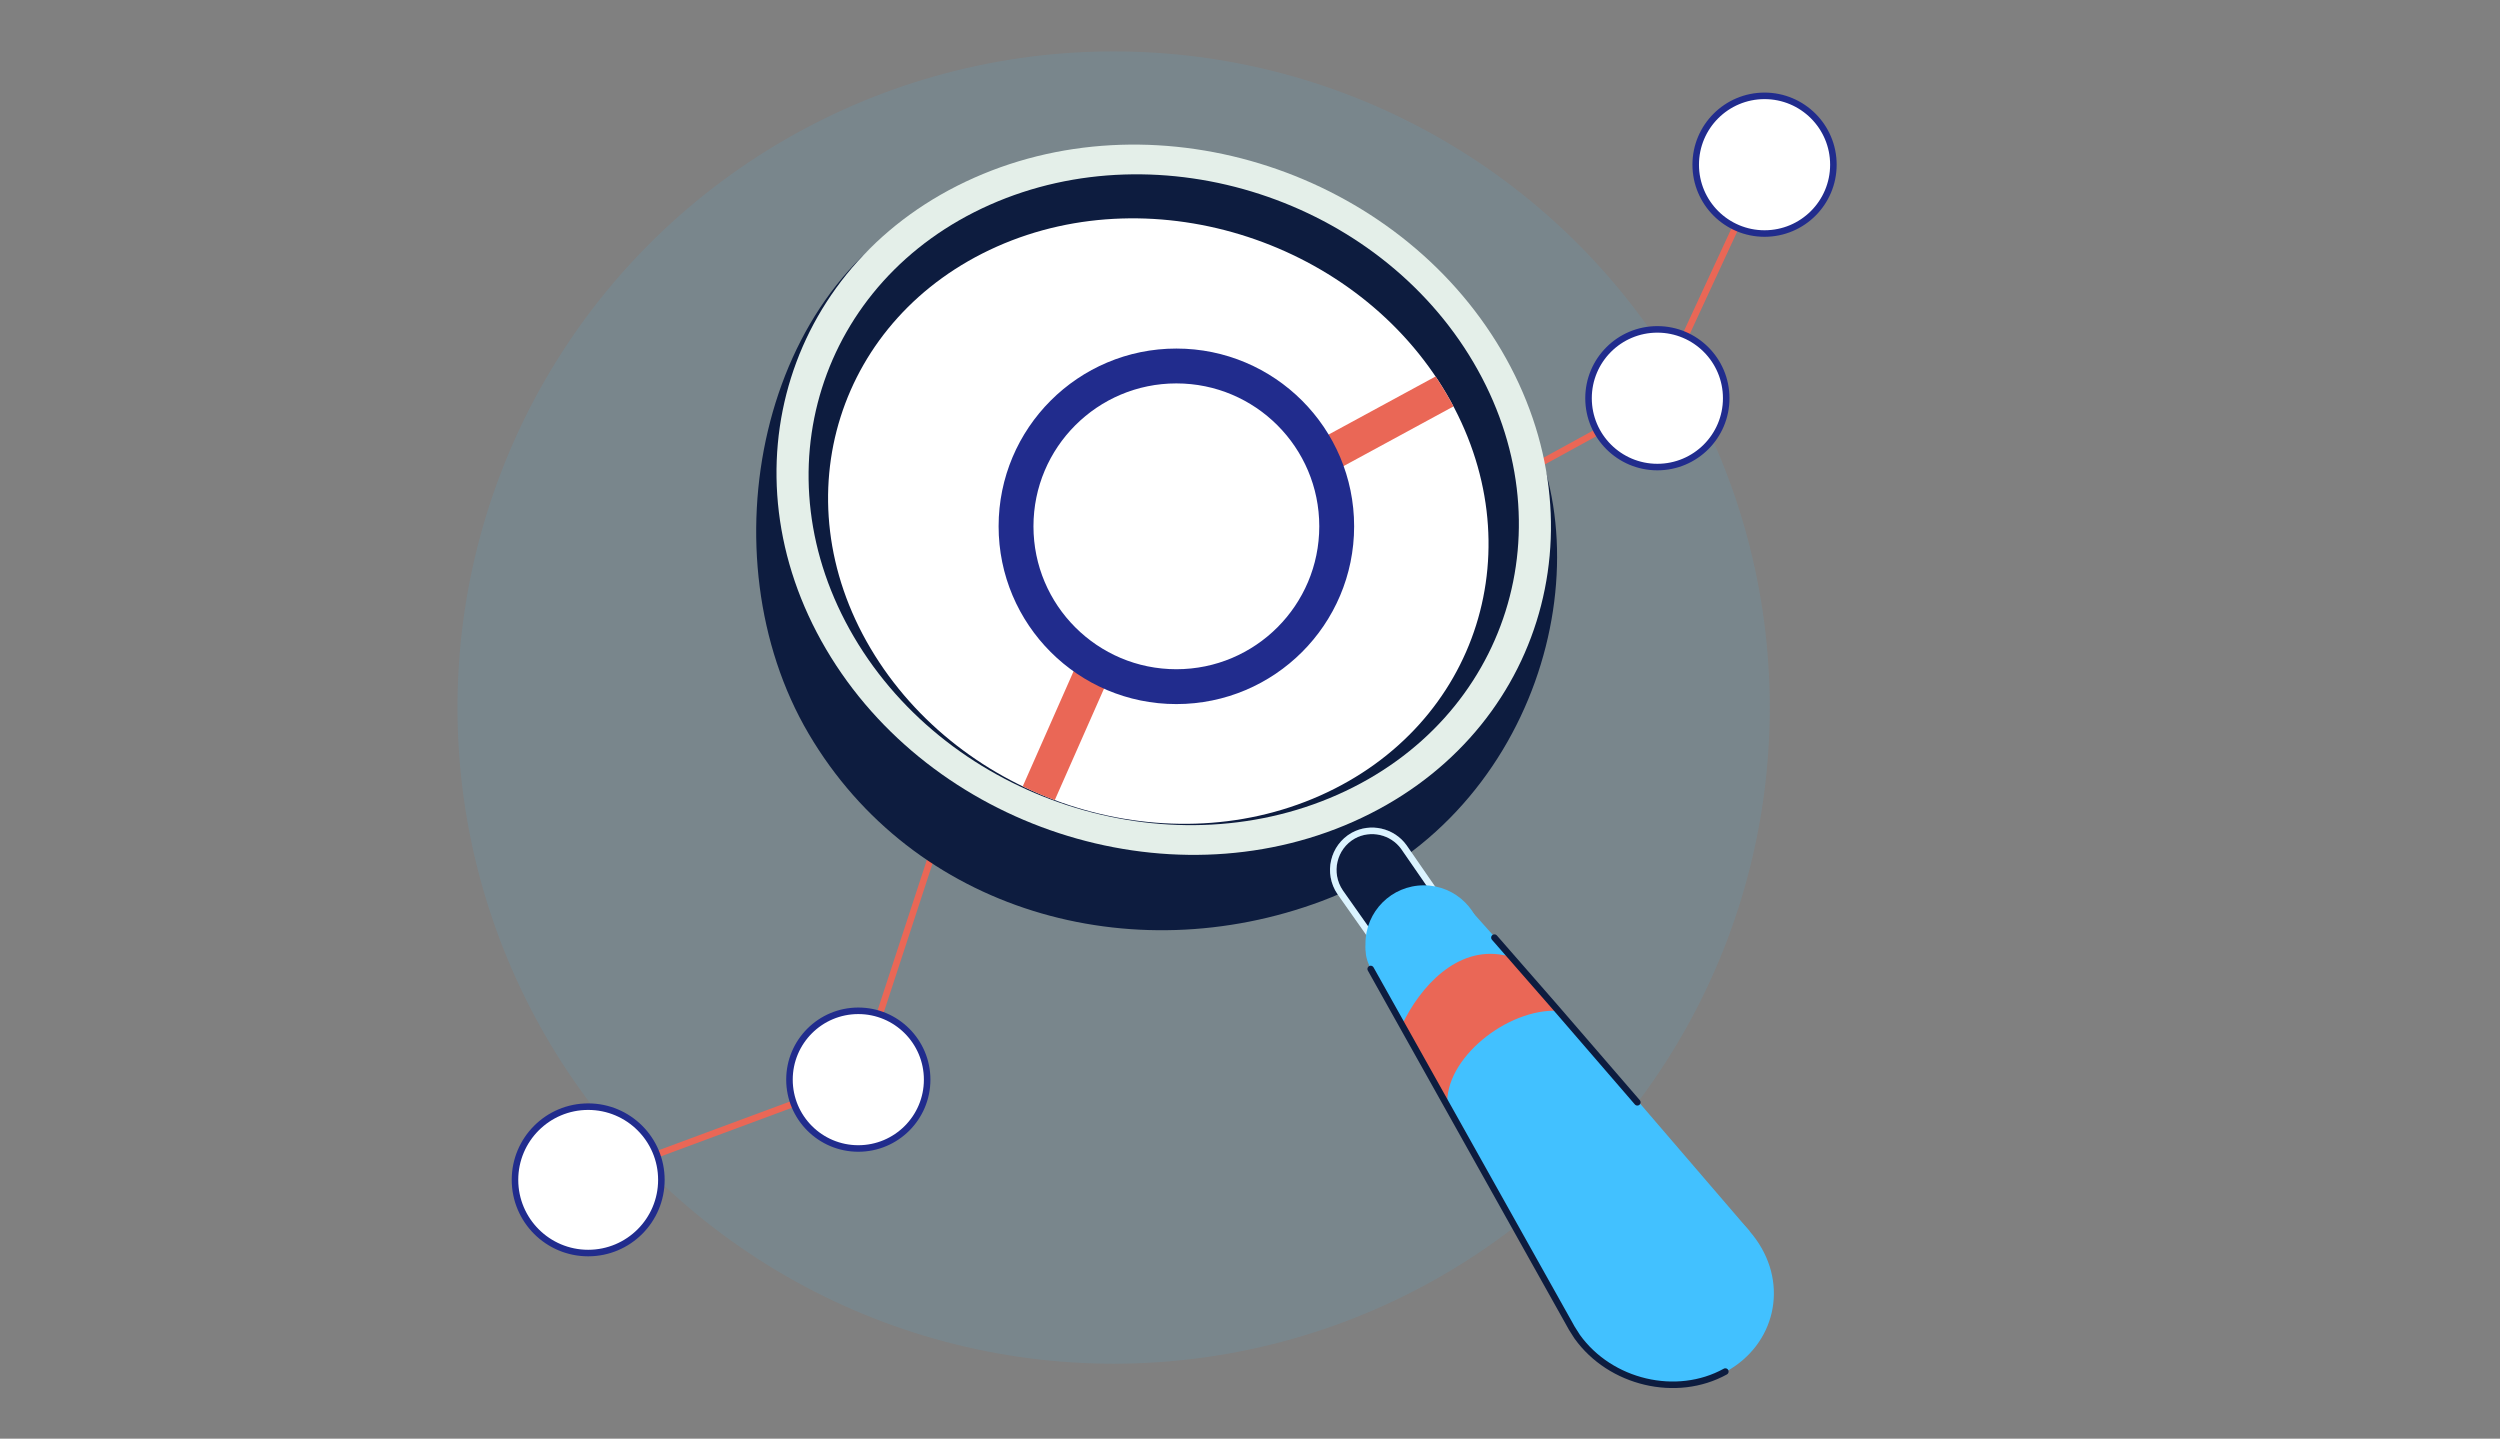
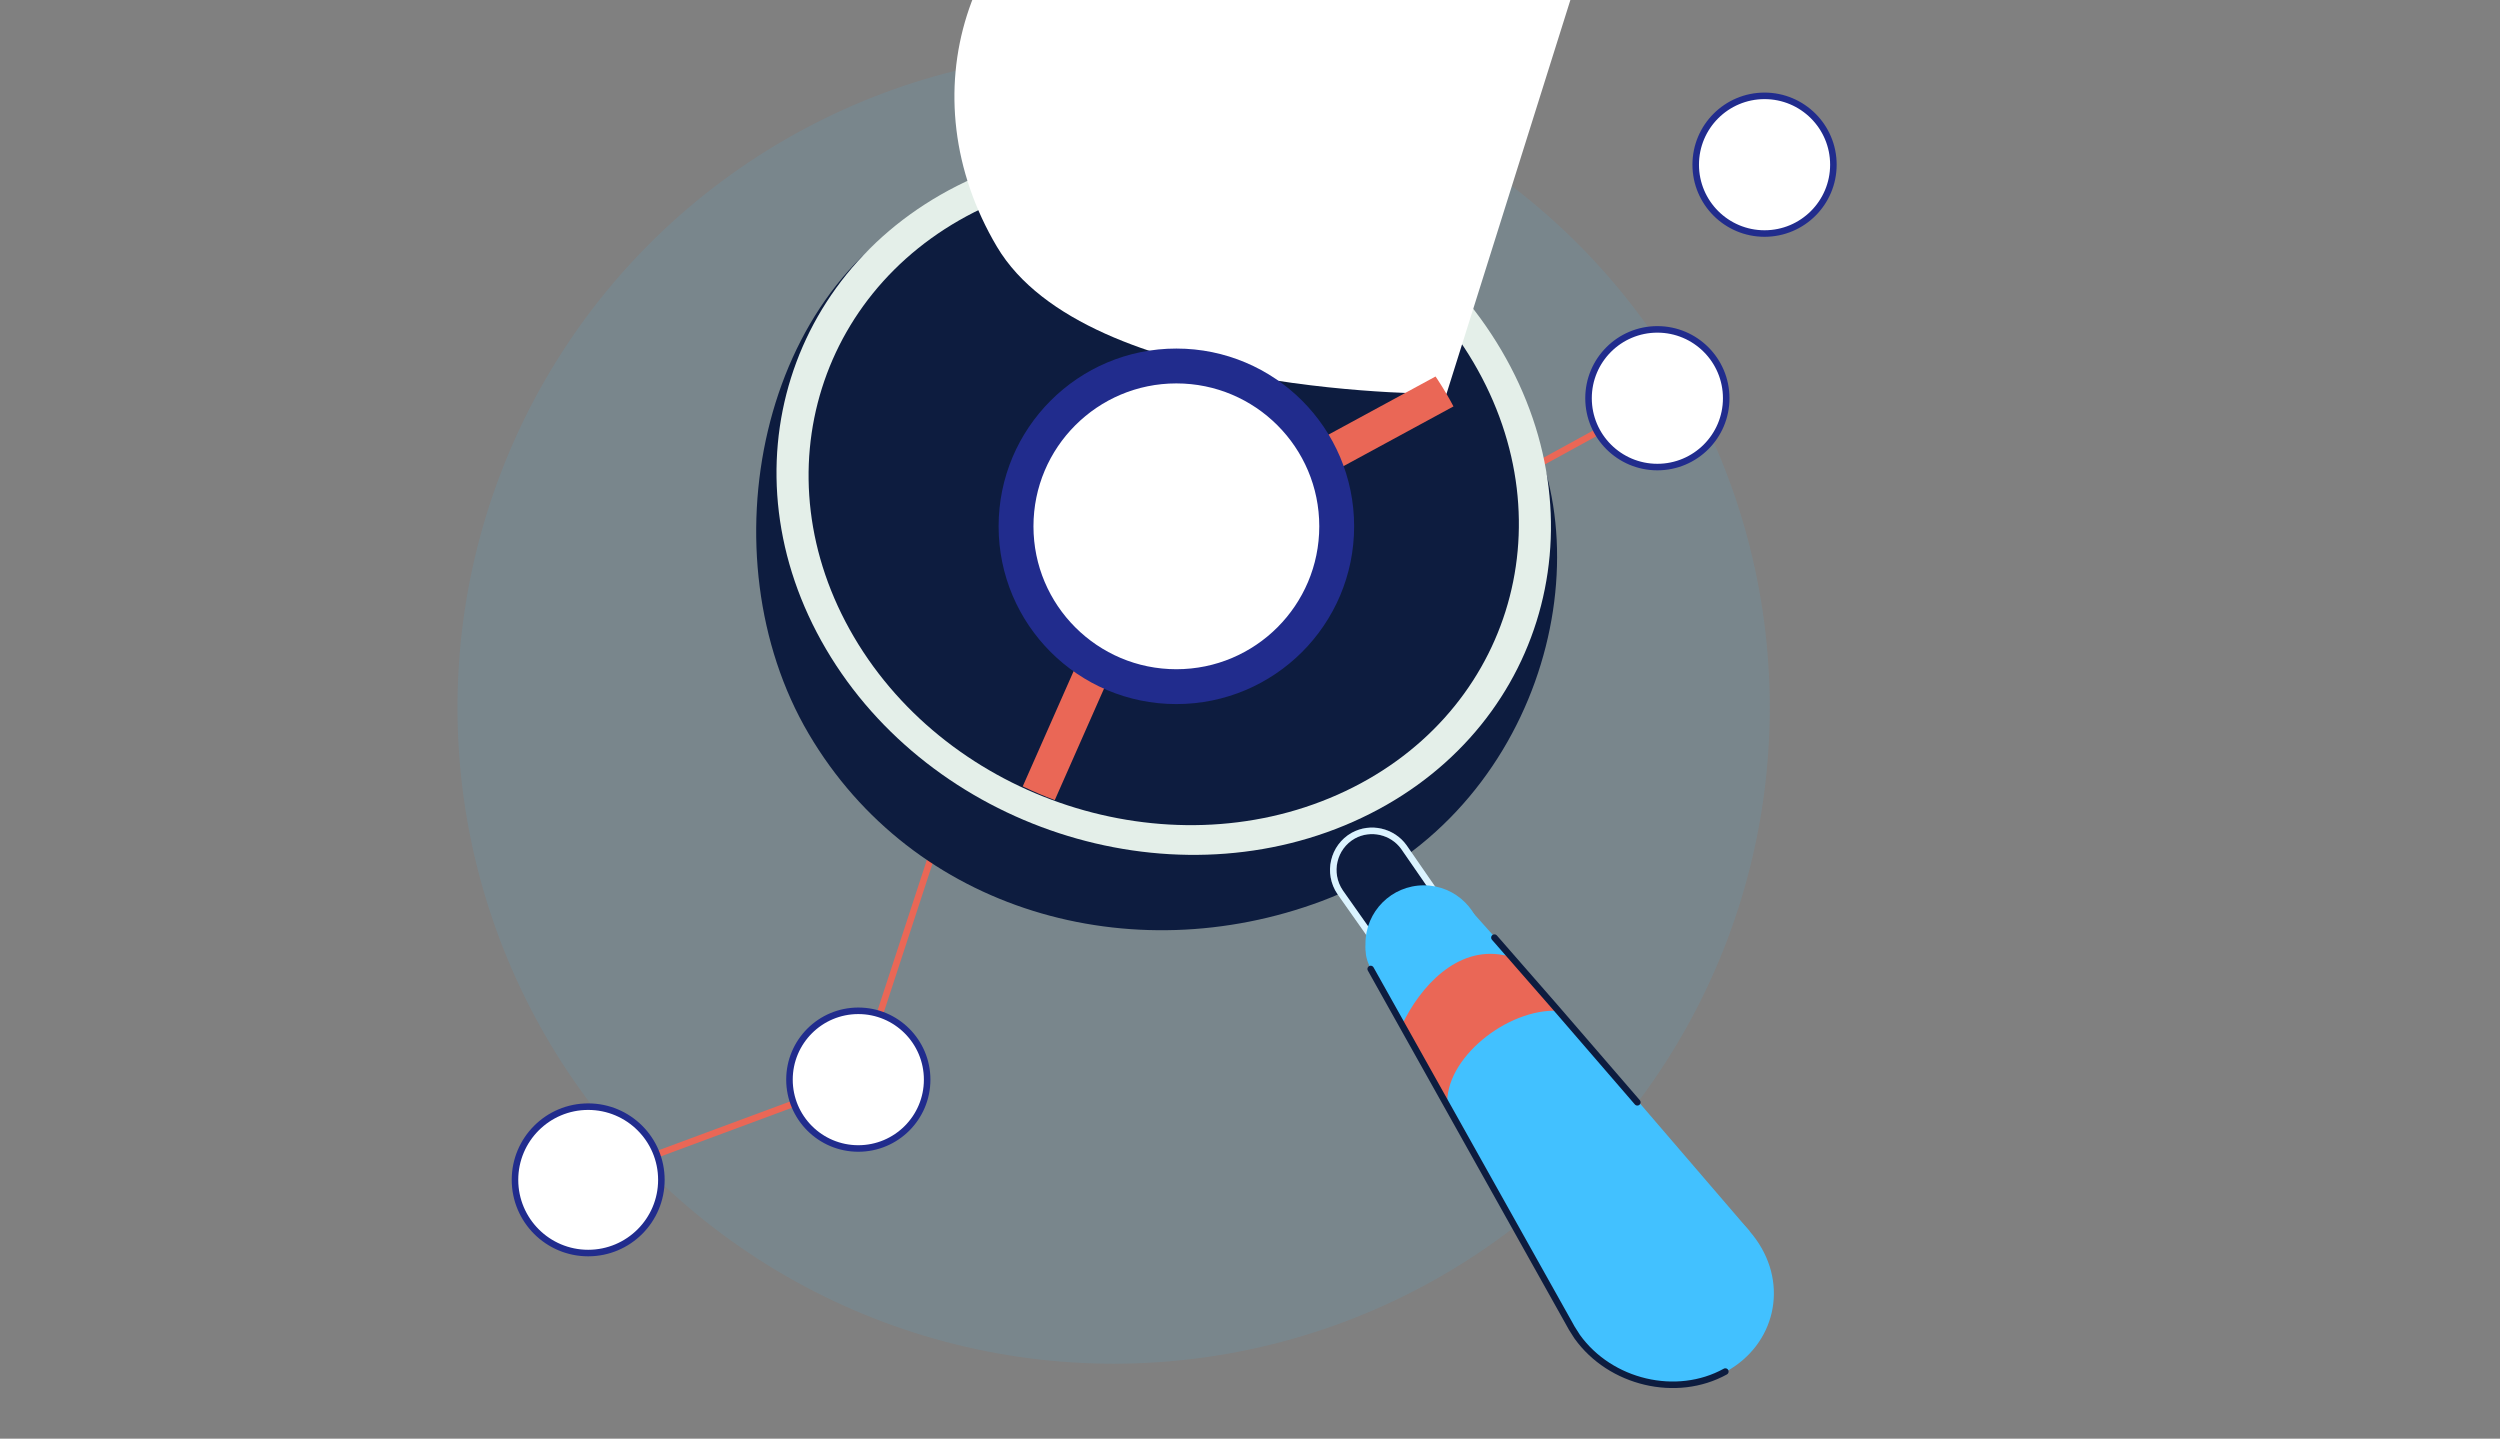
<svg xmlns="http://www.w3.org/2000/svg" xmlns:xlink="http://www.w3.org/1999/xlink" version="1.0" viewBox="0 0 286.9 165.1" xml:space="preserve">
  <rect x="0" y="0" width="286.9" height="165.1" fill="#808080" stroke="none" />
  <circle opacity=".1" fill="#42C1FF" cx="127.8" cy="81.2" r="75.3" id="Capa_10" />
  <g id="ilu3">
    <path fill="none" stroke="#EA6756" stroke-width=".75" stroke-linecap="round" stroke-linejoin="round" stroke-miterlimit="10" d="m67.5 135.4 31-11.5 9.5-29M190 45.9l-15.5 8.5" />
    <circle fill="#FFF" stroke="#212C8D" stroke-width=".75" stroke-linecap="round" stroke-linejoin="round" stroke-miterlimit="10" cx="67.5" cy="135.4" r="8.4" />
    <circle fill="#FFF" stroke="#212C8D" stroke-width=".75" stroke-linecap="round" stroke-linejoin="round" stroke-miterlimit="10" cx="98.5" cy="123.9" r="7.9" />
-     <path fill="none" stroke="#EA6756" stroke-width=".75" stroke-linecap="round" stroke-linejoin="round" stroke-miterlimit="10" d="m202.5 18.9-12.5 27" />
    <circle fill="#FFF" stroke="#212C8D" stroke-width=".75" stroke-linecap="round" stroke-linejoin="round" stroke-miterlimit="10" cx="190.2" cy="45.7" r="7.9" />
    <circle fill="#FFF" stroke="#212C8D" stroke-width=".75" stroke-linecap="round" stroke-linejoin="round" stroke-miterlimit="10" cx="202.5" cy="18.9" r="7.9" />
    <path fill="#0D1C3F" d="M174.5 47.2c10 17.2 2 46.9-22.8 56.2-21.9 8.2-46.9 1.2-58.9-19.2s-5.7-51.9 15.7-61.3 54.1 3.9 66 24.3z" />
    <path fill="#0D1C3F" d="m167.8 106.9-7.8 4.3-6.2-8.8c-1.5-2.2-.8-5.2 1.5-6.5 2-1.1 4.5-.5 5.8 1.3l6.7 9.7z" />
    <path fill="none" stroke="#FFF" stroke-width=".75" stroke-miterlimit="10" d="m167.8 106.9-7.8 4.3-6.2-8.8c-1.5-2.2-.8-5.2 1.5-6.5 2-1.1 4.5-.5 5.8 1.3l6.7 9.7z" />
    <path opacity=".19" fill="none" stroke="#42C1FF" stroke-width=".75" stroke-miterlimit="10" d="m167.8 106.9-7.8 4.3-6.2-8.8c-1.5-2.2-.8-5.2 1.5-6.5 2-1.1 4.5-.5 5.8 1.3l6.7 9.7z" />
    <path fill="#42C1FF" d="m200.8 141.3-20.4 11.1-23.1-41.3c-1.2-2.1-.5-4.5 1.6-5.6l3.7-2c2.1-1.1 4.8-.6 6.4 1.2l2.5 2.8 6.9 7.9 9.6 11 12.8 14.9z" />
    <path fill="#42C1FF" d="M201.5 142.2c3.8 5.3 2.2 12.1-3.4 15.2-5.7 3.1-13.3 1.3-17-4-3.8-5.3-2.2-12.1 3.4-15.2 5.6-3.2 13.2-1.3 17 4z" />
    <circle fill="#42C1FF" cx="163.4" cy="108.3" r="6.7" />
    <path fill="#EA6756" d="M173.2 109.6c-.2 0-.4.1-.7 0-5.3-1-9.5 3.6-11.6 8l5.2 9.3c-.4-5.4 6.9-11.2 12.7-10.9l-5.6-6.4z" />
    <path fill="#E4EFE9" d="M172.3 40.2c12 20.4 4.4 44.6-17 54.1s-48.5.6-60.5-19.8-4.4-44.6 17-54.1 48.5-.6 60.5 19.8z" />
    <path fill="#0D1C3F" d="M169.1 41.6c11 18.7 4 40.9-15.6 49.6S109 91.8 98 73.1s-4-40.9 15.6-49.6 44.5-.6 55.5 18.1z" />
-     <path fill="#FFF" d="M166 45.2c10.2 17.4 3.7 38-14.5 46.1s-41.3.5-51.6-16.9-3.7-38 14.5-46.1 41.4-.5 51.6 16.9z" />
+     <path fill="#FFF" d="M166 45.2s-41.3.5-51.6-16.9-3.7-38 14.5-46.1 41.4-.5 51.6 16.9z" />
    <g>
      <defs>
        <path id="SVGID_1_" d="M166 45.2c10.2 17.4 3.7 38-14.5 46.1s-41.3.5-51.6-16.9-3.7-38 14.5-46.1 41.4-.5 51.6 16.9z" />
      </defs>
      <clipPath id="SVGID_2_">
        <use xlink:href="#SVGID_1_" overflow="visible" />
      </clipPath>
      <path clip-path="url(#SVGID_2_)" fill="none" stroke="#EA6756" stroke-width="4" stroke-linecap="round" stroke-linejoin="round" stroke-miterlimit="10" d="M117.5 94.9 133 59.8M169.5 42.9l-35 19" />
      <circle clip-path="url(#SVGID_2_)" fill="#FFF" stroke="#212C8D" stroke-width="4" stroke-linecap="round" stroke-linejoin="round" stroke-miterlimit="10" cx="135" cy="60.4" r="18.4" />
    </g>
    <path fill="none" stroke="#0D1C3F" stroke-width=".75" stroke-linecap="round" stroke-linejoin="round" stroke-miterlimit="10" d="m157.3 111.2 22.9 40.9c.2.4.5.8.8 1.3 3.8 5.3 11.4 7.1 17 4M171.5 107.6l6.9 7.9 9.5 11" />
  </g>
</svg>